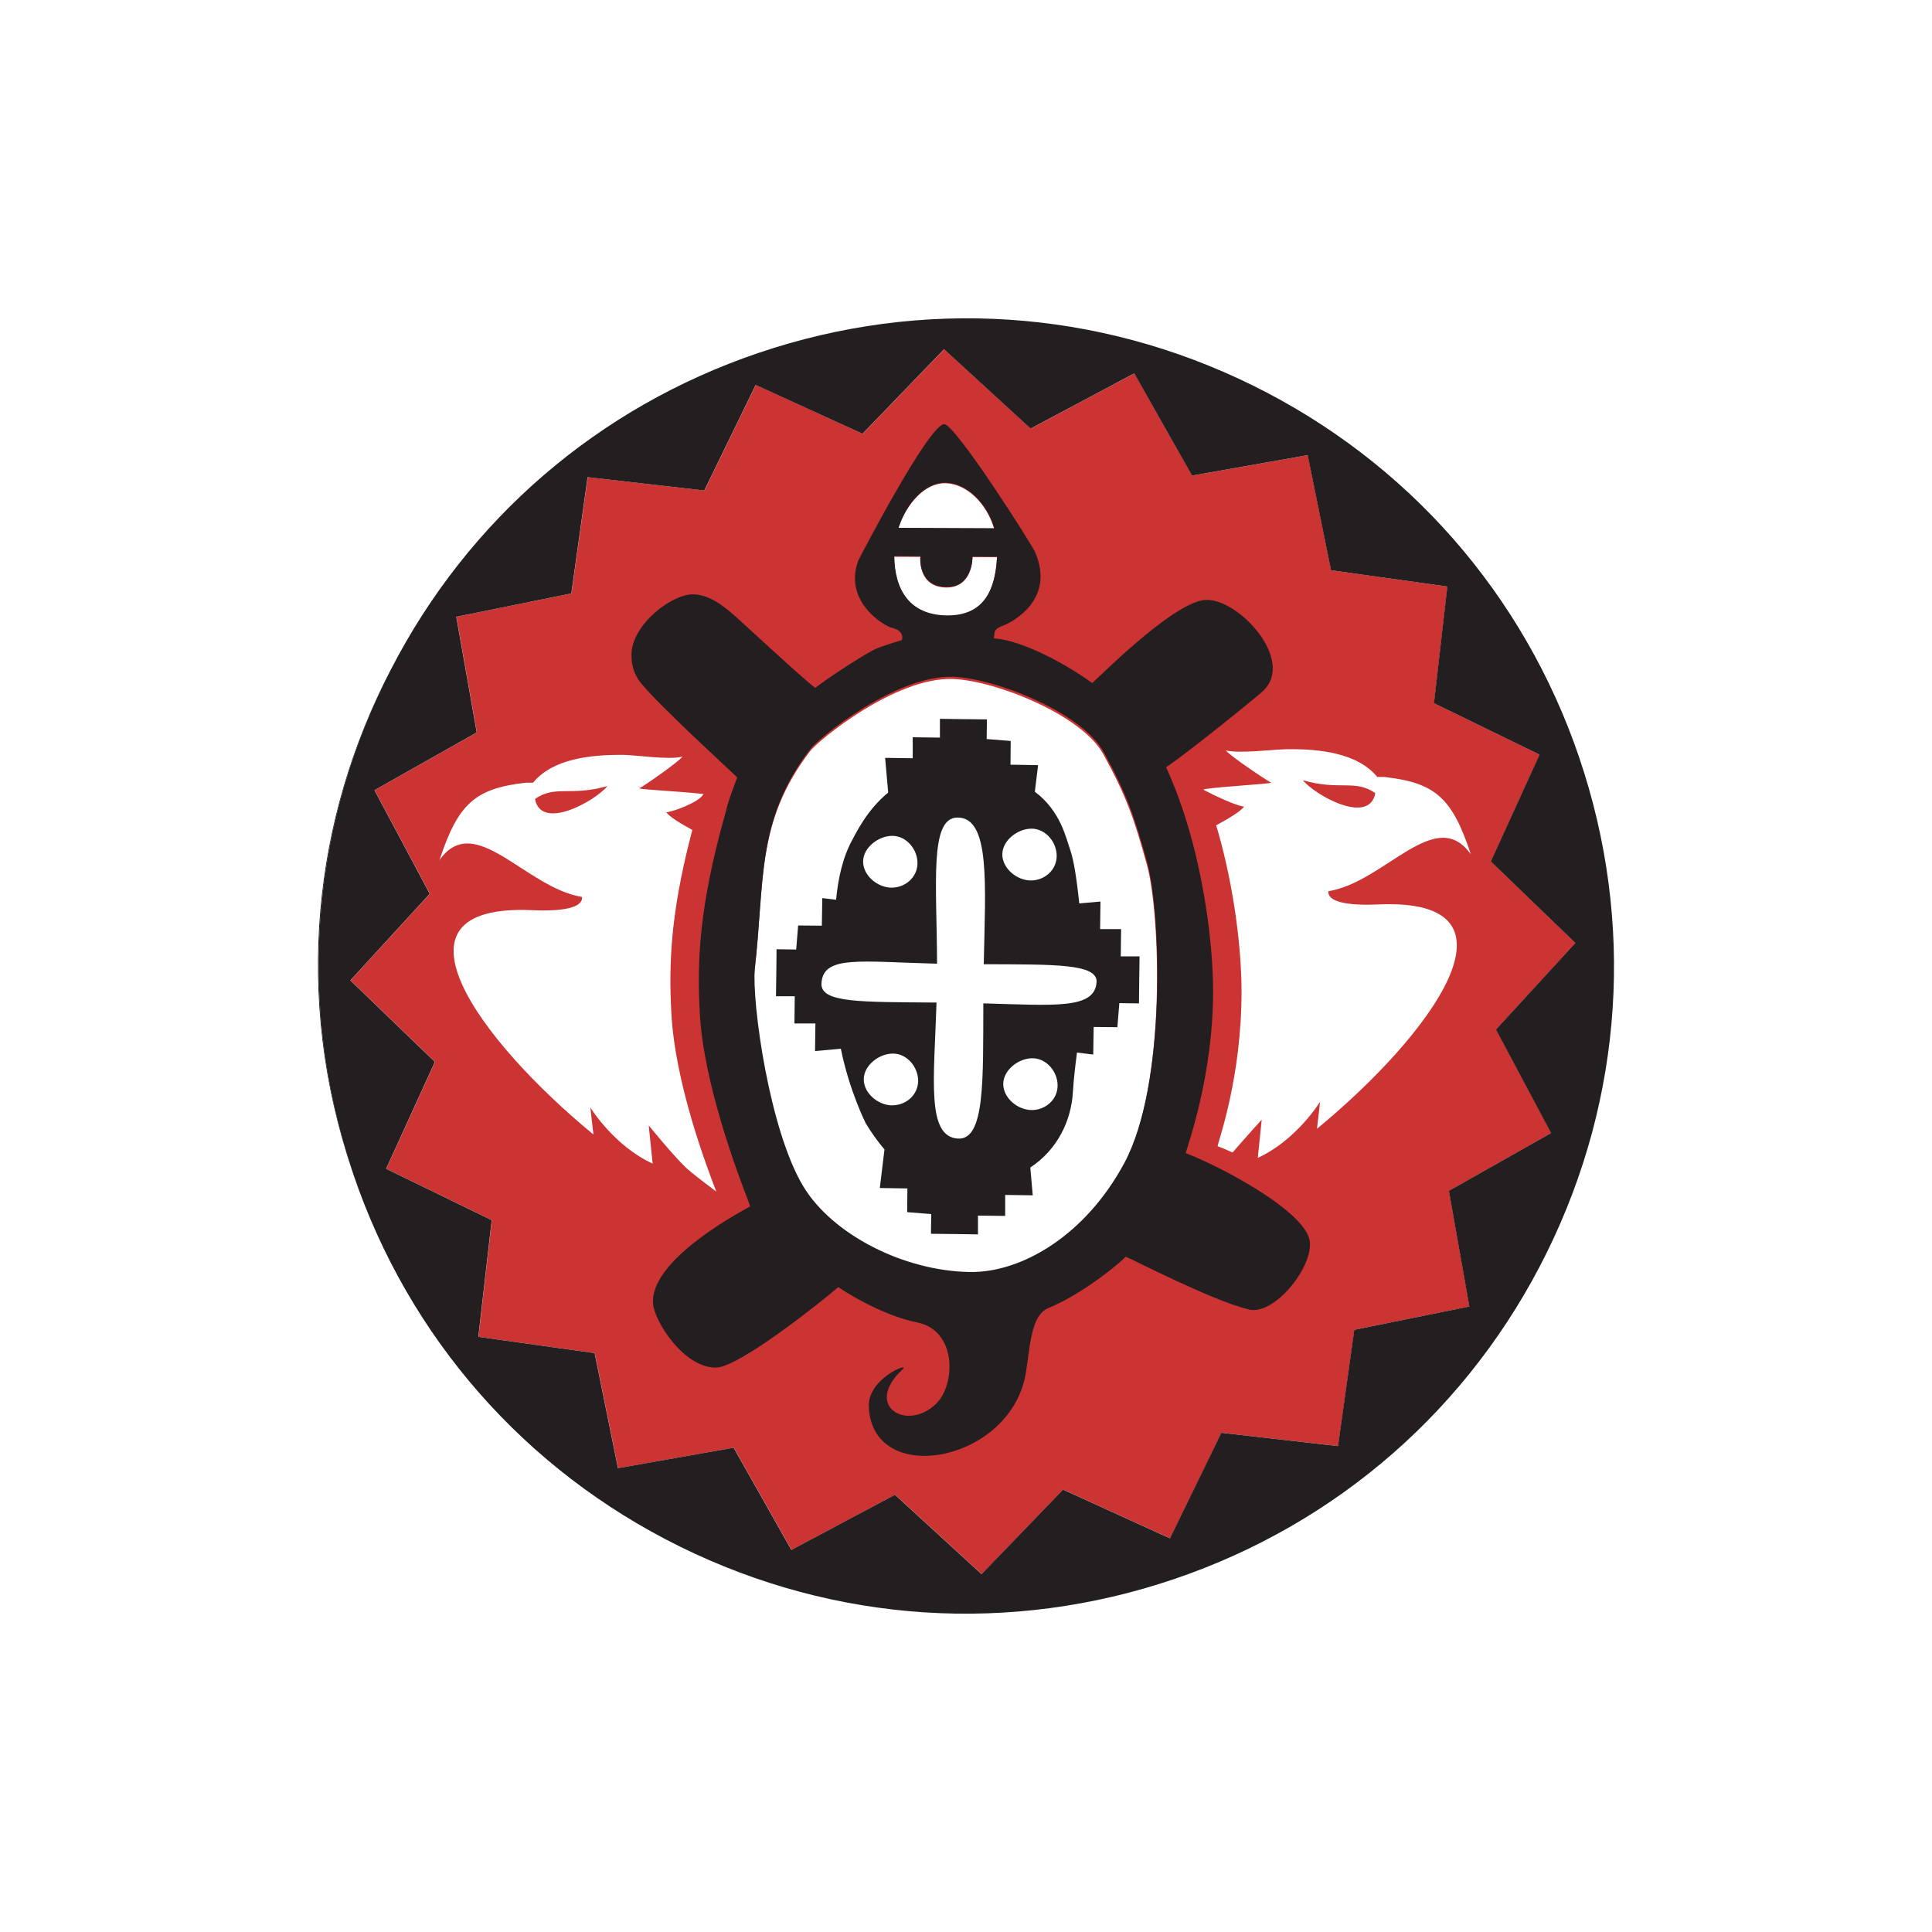
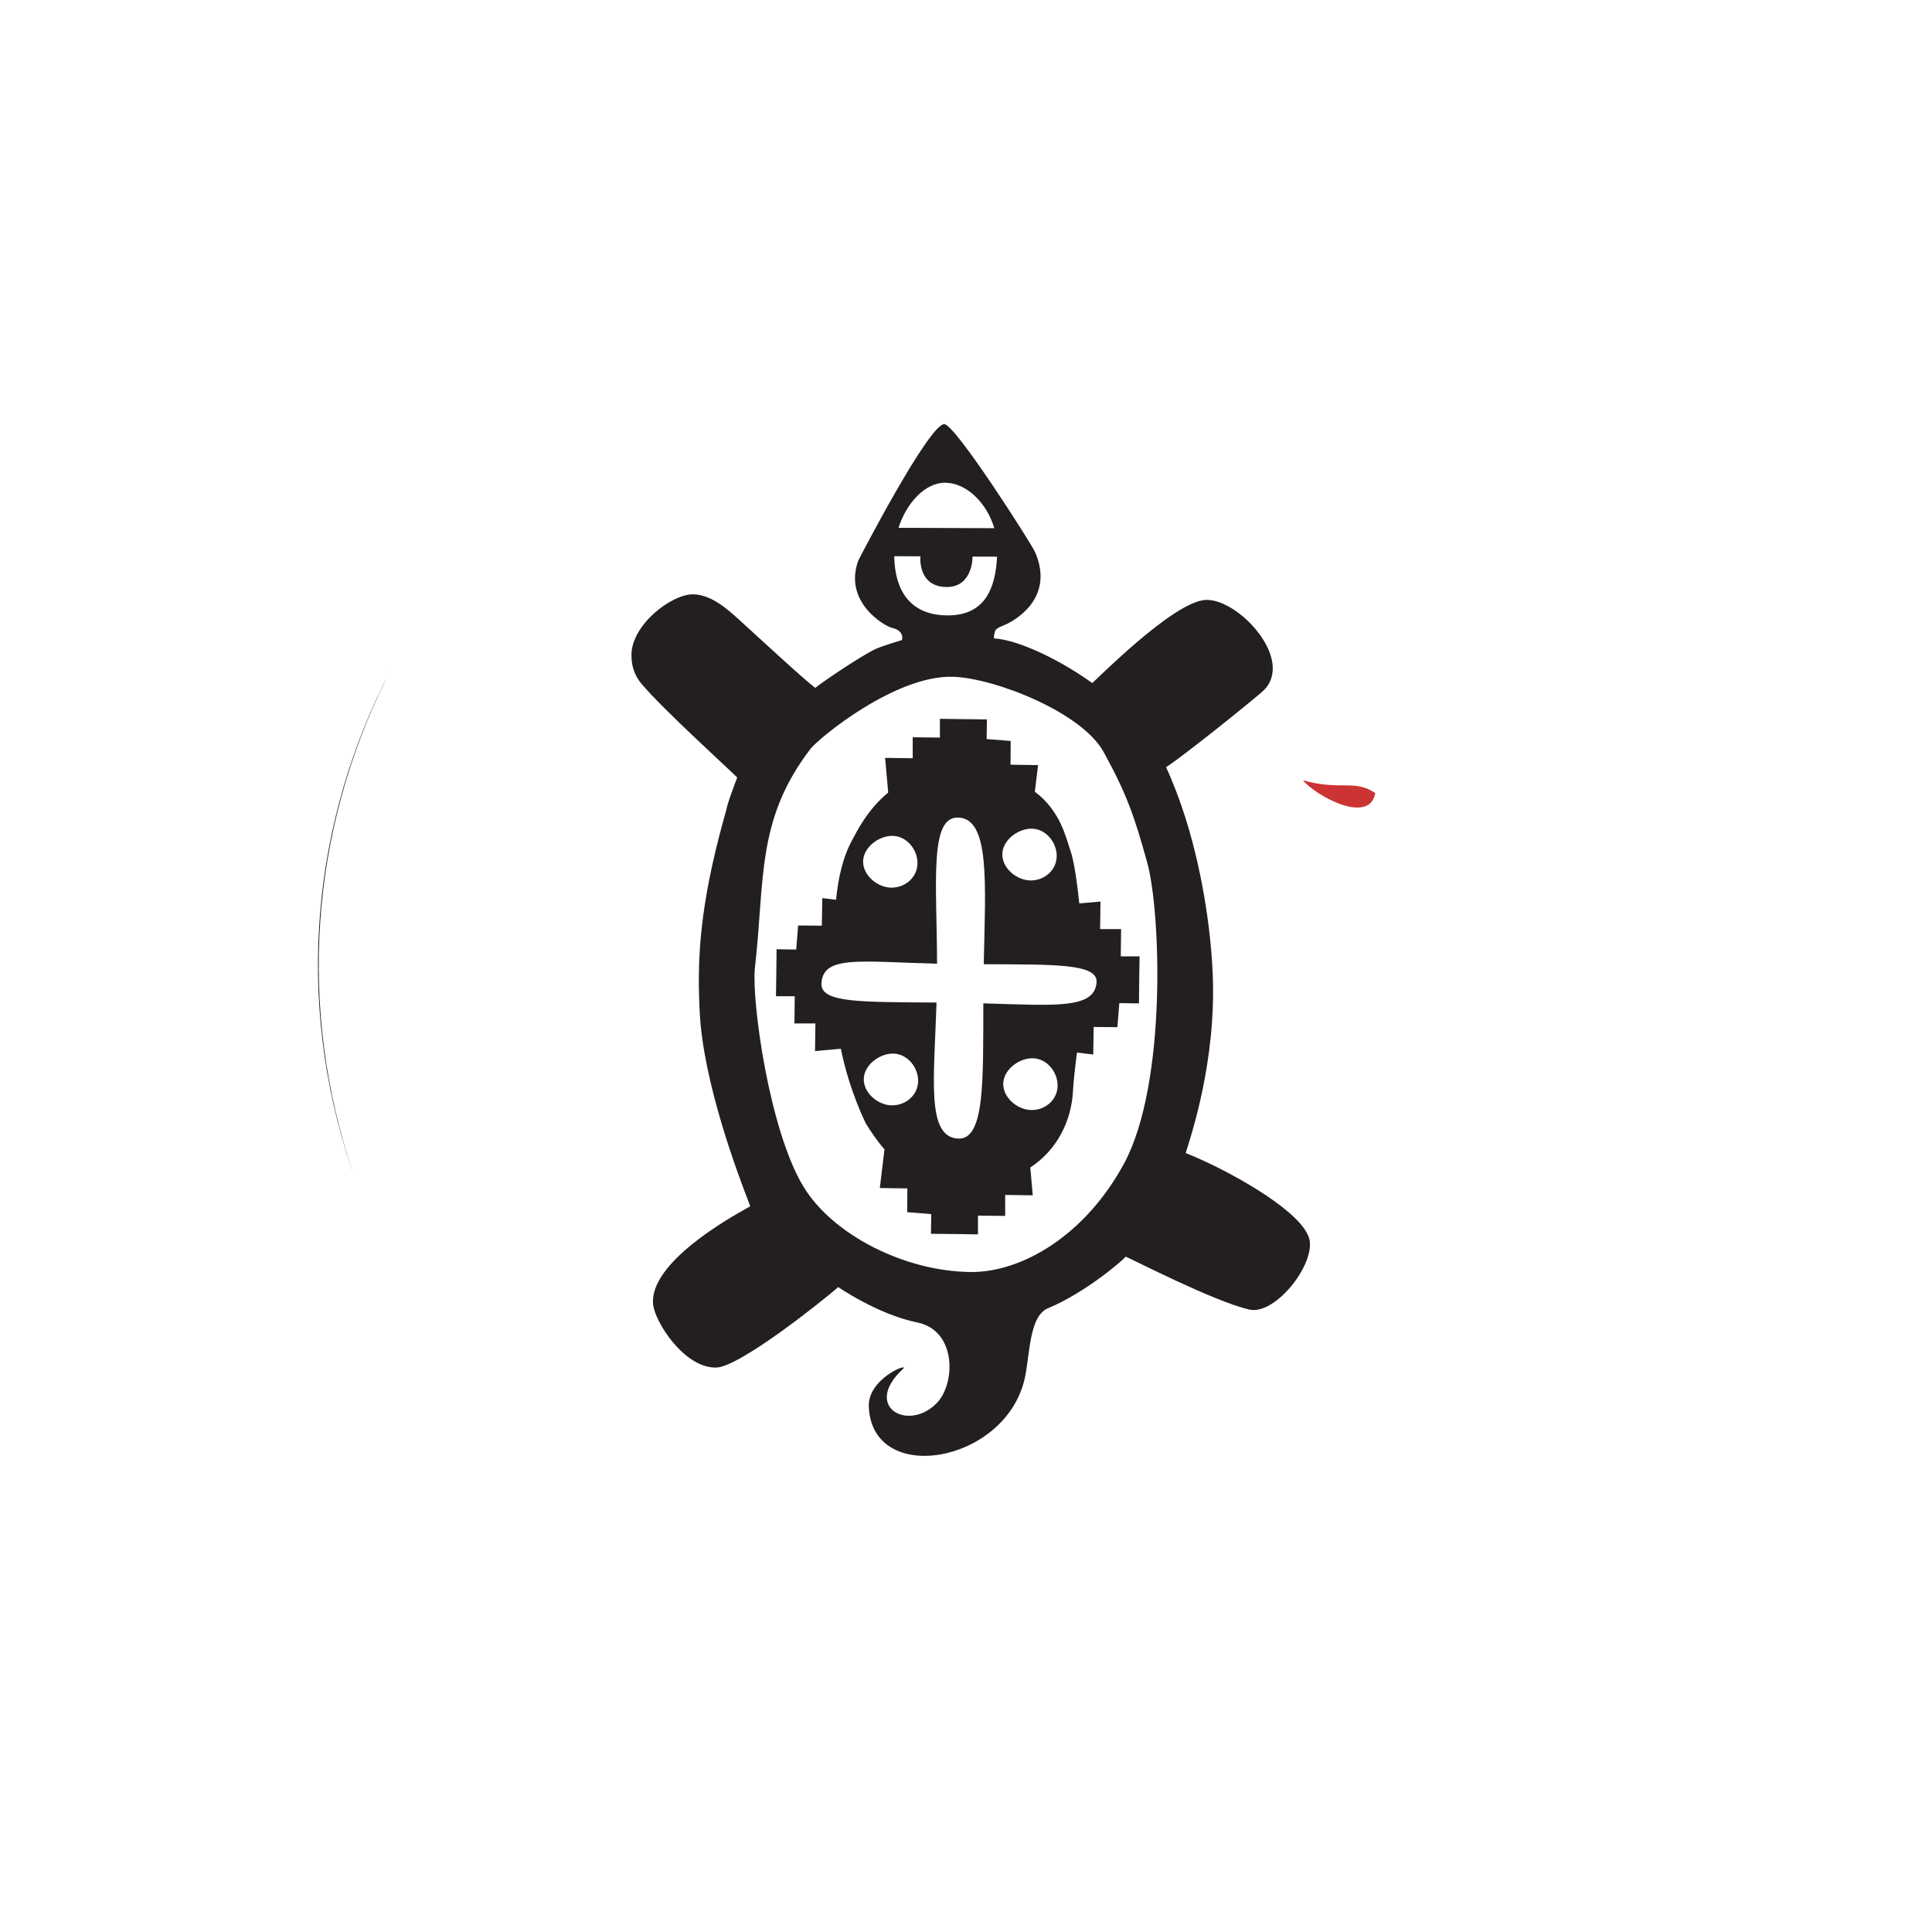
<svg xmlns="http://www.w3.org/2000/svg" id="Layer_1" viewBox="0 0 360 360">
  <defs>
    <style>.cls-1{fill:#c33;}.cls-2{fill:#231f20;}</style>
  </defs>
  <g>
-     <path class="cls-1" d="M113.18,146.47c-6.89,1.98-9.67-.24-13.49,2.4,1.11,6.04,11.21,.41,13.49-2.4Z" />
    <path class="cls-1" d="M256.27,147.79c-3.81-2.64-6.6-.42-13.49-2.4,2.28,2.81,12.37,8.44,13.49,2.4Z" />
-     <path class="cls-1" d="M278.78,191.84l14.79-16.13-15.75-15.19,9.08-19.91-19.67-9.58,2.49-21.74-21.67-3.03-4.35-21.45-21.55,3.81-10.77-19.05-19.31,10.29-16.13-14.79-15.19,15.75-19.91-9.09-9.58,19.67-21.74-2.49-3.03,21.67-21.44,4.35,3.81,21.55-19.05,10.76,10.29,19.31-14.79,16.13,15.75,15.19-9.08,19.91,19.67,9.58-2.49,21.74,21.67,3.03,4.35,21.44,21.55-3.81,10.76,19.05,19.31-10.28,16.13,14.79,15.19-15.75,19.91,9.08,9.58-19.67,21.74,2.48,3.03-21.67,21.44-4.35-3.81-21.55,19.05-10.77-10.28-19.31Zm-151.01,25.69c-2.4-2.29-6.89-7.82-6.89-7.82l.73,7.11c-7.21-3.29-11.61-10.45-11.61-10.45l.58,5.03c-21.13-17.37-40.25-43.1-11.42-41.8,5.66,.26,9.49-.45,9.29-2.47-10.59-1.72-19.98-16.16-26.56-6.87,3.48-10.49,6.58-13.35,16.14-14.42h1.3c3.68-4.48,10.73-5.19,16.37-5.18,2.45-.06,8.77,1.01,11.47,.33-.84,1.06-7.05,5.4-8.07,5.91,.61,.26,8.13,.58,11.98,1.06-.75,1.54-5.9,3.37-6.93,3.39,.63,.88,2.64,2.08,4.86,3.3-.09,.34-.18,.68-.27,1.01-3.9,15.09-4.1,24.4-3.65,33.03,.68,13.14,6.58,28.66,8.38,33.35-2.05-1.55-4.59-3.46-5.72-4.53Zm48.36-127.48c3.94,.05,7.72,3.74,9.11,8.47l-17.85-.07c1.51-4.65,4.97-8.45,8.74-8.4Zm-4.64,13.71c-.04,.14-.49,5.72,4.91,5.72,4.85,0,4.81-5.54,4.79-5.67l4.58,.02c-.3,5.94-2.27,11.03-9.38,10.94-6.96-.09-9.69-4.82-9.78-11.02l4.88,.02Zm37.9,113.45c-7.17,13.3-18.96,20.34-28.67,20.22-12.39-.16-25.68-7.01-31.08-15.93-6.37-10.52-9.62-34.38-9.05-40.57,1.91-16.57,.19-27.65,10.35-40.95,1.55-2.03,15.87-13.82,26.6-13.46,7.84,.26,24.01,6.65,28.05,14.02,4.34,7.92,5.73,11.98,8.1,20.54,2.5,8.84,3.79,41.13-4.3,56.14Zm38.14-51.15c-.2,2.02,3.63,2.72,9.29,2.47,28.83-1.3,9.71,24.42-11.42,41.8l.58-5.03s-4.4,7.16-11.61,10.45l.73-7.11s-2.76,3.03-5.43,6.11c-1.04-.47-1.99-.87-2.79-1.18,.1-.86,4.52-12.83,4.46-29.09-.02-7.57-1.33-18.91-4.43-29.7-.1-.33-.2-.66-.3-.99,2.36-1.3,4.55-2.57,5.21-3.5-1.22-.02-5.76-2.16-7.45-3.06-.02-.06-.04-.11-.07-.17,3.54-.53,11.91-.95,12.57-1.22-1.02-.51-7.62-4.95-8.46-6.01,2.7,.67,9.41-.28,11.86-.23,5.65-.02,12.69,.69,16.37,5.18h1.3c9.57,1.06,12.66,3.93,16.14,14.42-6.58-9.29-15.97,5.15-26.56,6.87Z" />
  </g>
  <g>
    <path class="cls-2" d="M71.88,126.66c.32-.65,.66-1.3,.99-1.95-14.57,27.77-18.17,61.23-7.29,93.27,.04,.13,.09,.26,.14,.39-10.2-30.39-8.02-62.95,6.17-91.71Z" />
-     <path class="cls-2" d="M294.29,141.22c-10.36-30.51-31.98-55.16-60.88-69.41-28.9-14.25-61.62-16.39-92.13-6.03-29.82,10.12-54.03,31.01-68.42,58.93-.33,.65-.67,1.29-.99,1.95-14.18,28.77-16.37,61.32-6.17,91.71,.05,.14,.09,.28,.13,.41,10.36,30.51,31.98,55.16,60.88,69.41,28.9,14.25,61.62,16.39,92.13,6.03,30.51-10.36,55.16-31.98,69.41-60.88,14.25-28.9,16.39-61.62,6.03-92.13Zm-5.26,69.9l-19.05,10.77,3.81,21.55-21.44,4.35-3.03,21.67-21.74-2.48-9.58,19.67-19.91-9.08-15.19,15.75-16.13-14.79-19.31,10.28-10.76-19.05-21.55,3.81-4.35-21.44-21.67-3.03,2.49-21.74-19.67-9.58,9.08-19.91-15.75-15.19,14.79-16.13-10.29-19.31,19.05-10.76-3.81-21.55,21.44-4.35,3.03-21.67,21.74,2.49,9.58-19.67,19.91,9.09,15.19-15.75,16.13,14.79,19.31-10.29,10.77,19.05,21.55-3.81,4.35,21.45,21.67,3.03-2.49,21.74,19.67,9.58-9.08,19.91,15.75,15.19-14.79,16.13,10.28,19.31Z" />
  </g>
  <path class="cls-2" d="M225.25,216.75c-.52-.25-1.02-.48-1.5-.7-1.04-.47-1.99-.87-2.79-1.18,.1-.86,5.14-14.15,5.08-30.4-.02-7.57-1.33-18.91-4.43-29.7-.1-.33-.2-.66-.3-.99-.66-2.23-1.41-4.42-2.23-6.55-.02-.06-.04-.11-.07-.17-.54-1.4-1.11-2.77-1.73-4.1,3.77-2.47,16.62-12.87,18.03-14.17,6.25-5.78-4.8-17.58-10.87-16.99-6.2,.61-20.64,15.39-20.93,15.47-5.19-3.77-13.26-8-18.31-8.32,.08-1.86,.43-1.82,2.14-2.56,1.24-.54,9.4-4.67,5.52-13.54-.68-1.55-14.88-23.82-16.91-23.82-2.87,0-15.94,25.19-16.04,25.47-2.78,7.77,5.02,12.2,6.26,12.48,2.52,.56,1.88,2.3,1.88,2.3,0,0-3.95,1.13-5.3,1.84-3.1,1.63-9.3,5.82-10.84,7.06-2.13-1.6-10.69-9.52-14.36-12.86-2.14-1.95-5.13-4.55-8.42-4.58-4.06,0-11.4,5.66-11.47,11.24-.03,2.5,.84,4.21,1.92,5.49,3.86,4.6,16.25,15.85,17.79,17.4-.1,.29-.65,1.68-1.17,3.17-.09,.25-.18,.51-.26,.76-.27,.8-.5,1.58-.62,2.18-.37,1.28-.69,2.5-1.01,3.7-.09,.34-.18,.68-.27,1.01-3.9,15.09-4.1,24.4-3.65,33.03,.68,13.14,7.18,30.23,8.98,34.91,.22,.57,.37,.96,.43,1.14-.03,.03-.23,.14-.56,.32-3.13,1.74-18.22,10.15-17.55,17.89,.28,3.25,5.72,11.89,11.71,11.85,4.38-.03,20.13-12.66,22.8-15,0,0,7.39,5.11,14.72,6.59,7.4,1.5,7.17,11.49,3.57,15.09-5.36,5.36-13.77,.56-6.27-6.39,1.48-1.37-6.52,1.67-6.33,6.95,.53,14.84,25.22,10.7,29-4.98,1.03-4.29,.78-11.83,4.39-13.32,6.81-2.82,13.75-8.74,14.48-9.61,1.12,.42,16.47,8.37,23.06,9.86,4.56,1.03,11.66-7.57,11.26-12.56-.37-4.58-11.28-11.12-18.83-14.72Zm-49.09-126.8c3.94,.05,7.72,3.74,9.11,8.47l-17.85-.07c1.51-4.65,4.97-8.45,8.74-8.4Zm-9.53,13.69l4.88,.02c-.04,.14-.49,5.72,4.91,5.72,4.85,0,4.81-5.54,4.79-5.67l4.58,.02c-.3,5.94-2.27,11.03-9.38,10.94-6.96-.09-9.69-4.82-9.78-11.02Zm42.82,113.16c-7.17,13.3-18.96,20.34-28.67,20.22-12.39-.16-25.68-7.01-31.08-15.93-6.37-10.52-9.62-34.38-9.05-40.57,1.91-16.57,.19-27.65,10.35-40.95,1.55-2.03,15.87-13.82,26.6-13.46,7.84,.26,24.01,6.65,28.05,14.02,4.34,7.92,5.73,11.98,8.1,20.54,2.5,8.84,3.79,41.13-4.3,56.14Z" />
  <path class="cls-2" d="M208.84,178.19l.06-5.06h-3.91l.07-5.14-3.95,.35c-.43-4.08-.99-7.97-1.65-9.84-.81-2.31-1.83-7.39-6.63-10.97l.6-4.96-5.14-.08,.04-4.42-4.48-.36,.05-3.66-4.68-.05-4.08-.06v3.5l-5.07-.06v3.91l-5.14-.07,.57,6.46c-3.96,3.25-5.95,7.48-6.69,8.82-1.77,3.22-2.63,7.13-3.02,11.16l-2.57-.31-.08,5.14-4.42-.04-.36,4.48-3.66-.05-.05,4.68-.06,4.08h3.5l-.06,5.07h3.91l-.07,5.14,4.81-.43c1.59,7.89,4.65,13.91,4.65,13.91,1.02,1.66,2.15,3.32,3.48,4.84l-.87,7.2,5.14,.08-.04,4.42,4.48,.36-.05,3.67,4.68,.05,4.08,.06v-3.5l5.07,.06v-3.91l5.14,.07-.46-5.18c5.08-3.34,7.66-8.76,7.95-14.19,.11-1.99,.4-4.53,.75-7.23l3.03,.37,.08-5.14,4.42,.04,.36-4.48,3.66,.05,.05-4.68,.06-4.08h-3.5Zm-16.58-23.78c2.6,.03,4.67,2.53,4.64,5.13-.03,2.6-2.28,4.55-4.88,4.52-2.6-.03-5.28-2.29-5.25-4.89,.03-2.6,2.89-4.79,5.49-4.76Zm-25.94,1.34c2.6,.03,4.67,2.53,4.64,5.13-.03,2.6-2.28,4.55-4.88,4.52-2.6-.03-5.28-2.29-5.25-4.89,.03-2.6,2.89-4.79,5.49-4.76Zm-.12,50.22c-2.6-.03-5.28-2.29-5.25-4.89,.03-2.6,2.89-4.79,5.49-4.76,2.6,.03,4.67,2.53,4.64,5.12-.03,2.6-2.28,4.55-4.88,4.52Zm25.99,.87c-2.6-.03-5.28-2.29-5.25-4.89,.03-2.6,2.89-4.79,5.49-4.76,2.6,.03,4.67,2.53,4.64,5.13-.03,2.6-2.28,4.55-4.88,4.52Zm-8.96-19.89c-.05,14.27,.32,25.47-4.7,25.21-5.96-.31-4.47-11.07-4.02-25.35-14.16-.11-21.62,.08-21.44-3.56,.27-5.31,7.19-4.04,21.54-3.68-.04-14.87-1.47-27.17,3.77-27.23,6.18-.07,5.23,12.36,4.93,27.33,13.22,.05,21.26-.12,21.02,3.36-.35,5.06-7.82,4.3-21.11,3.93Z" />
</svg>